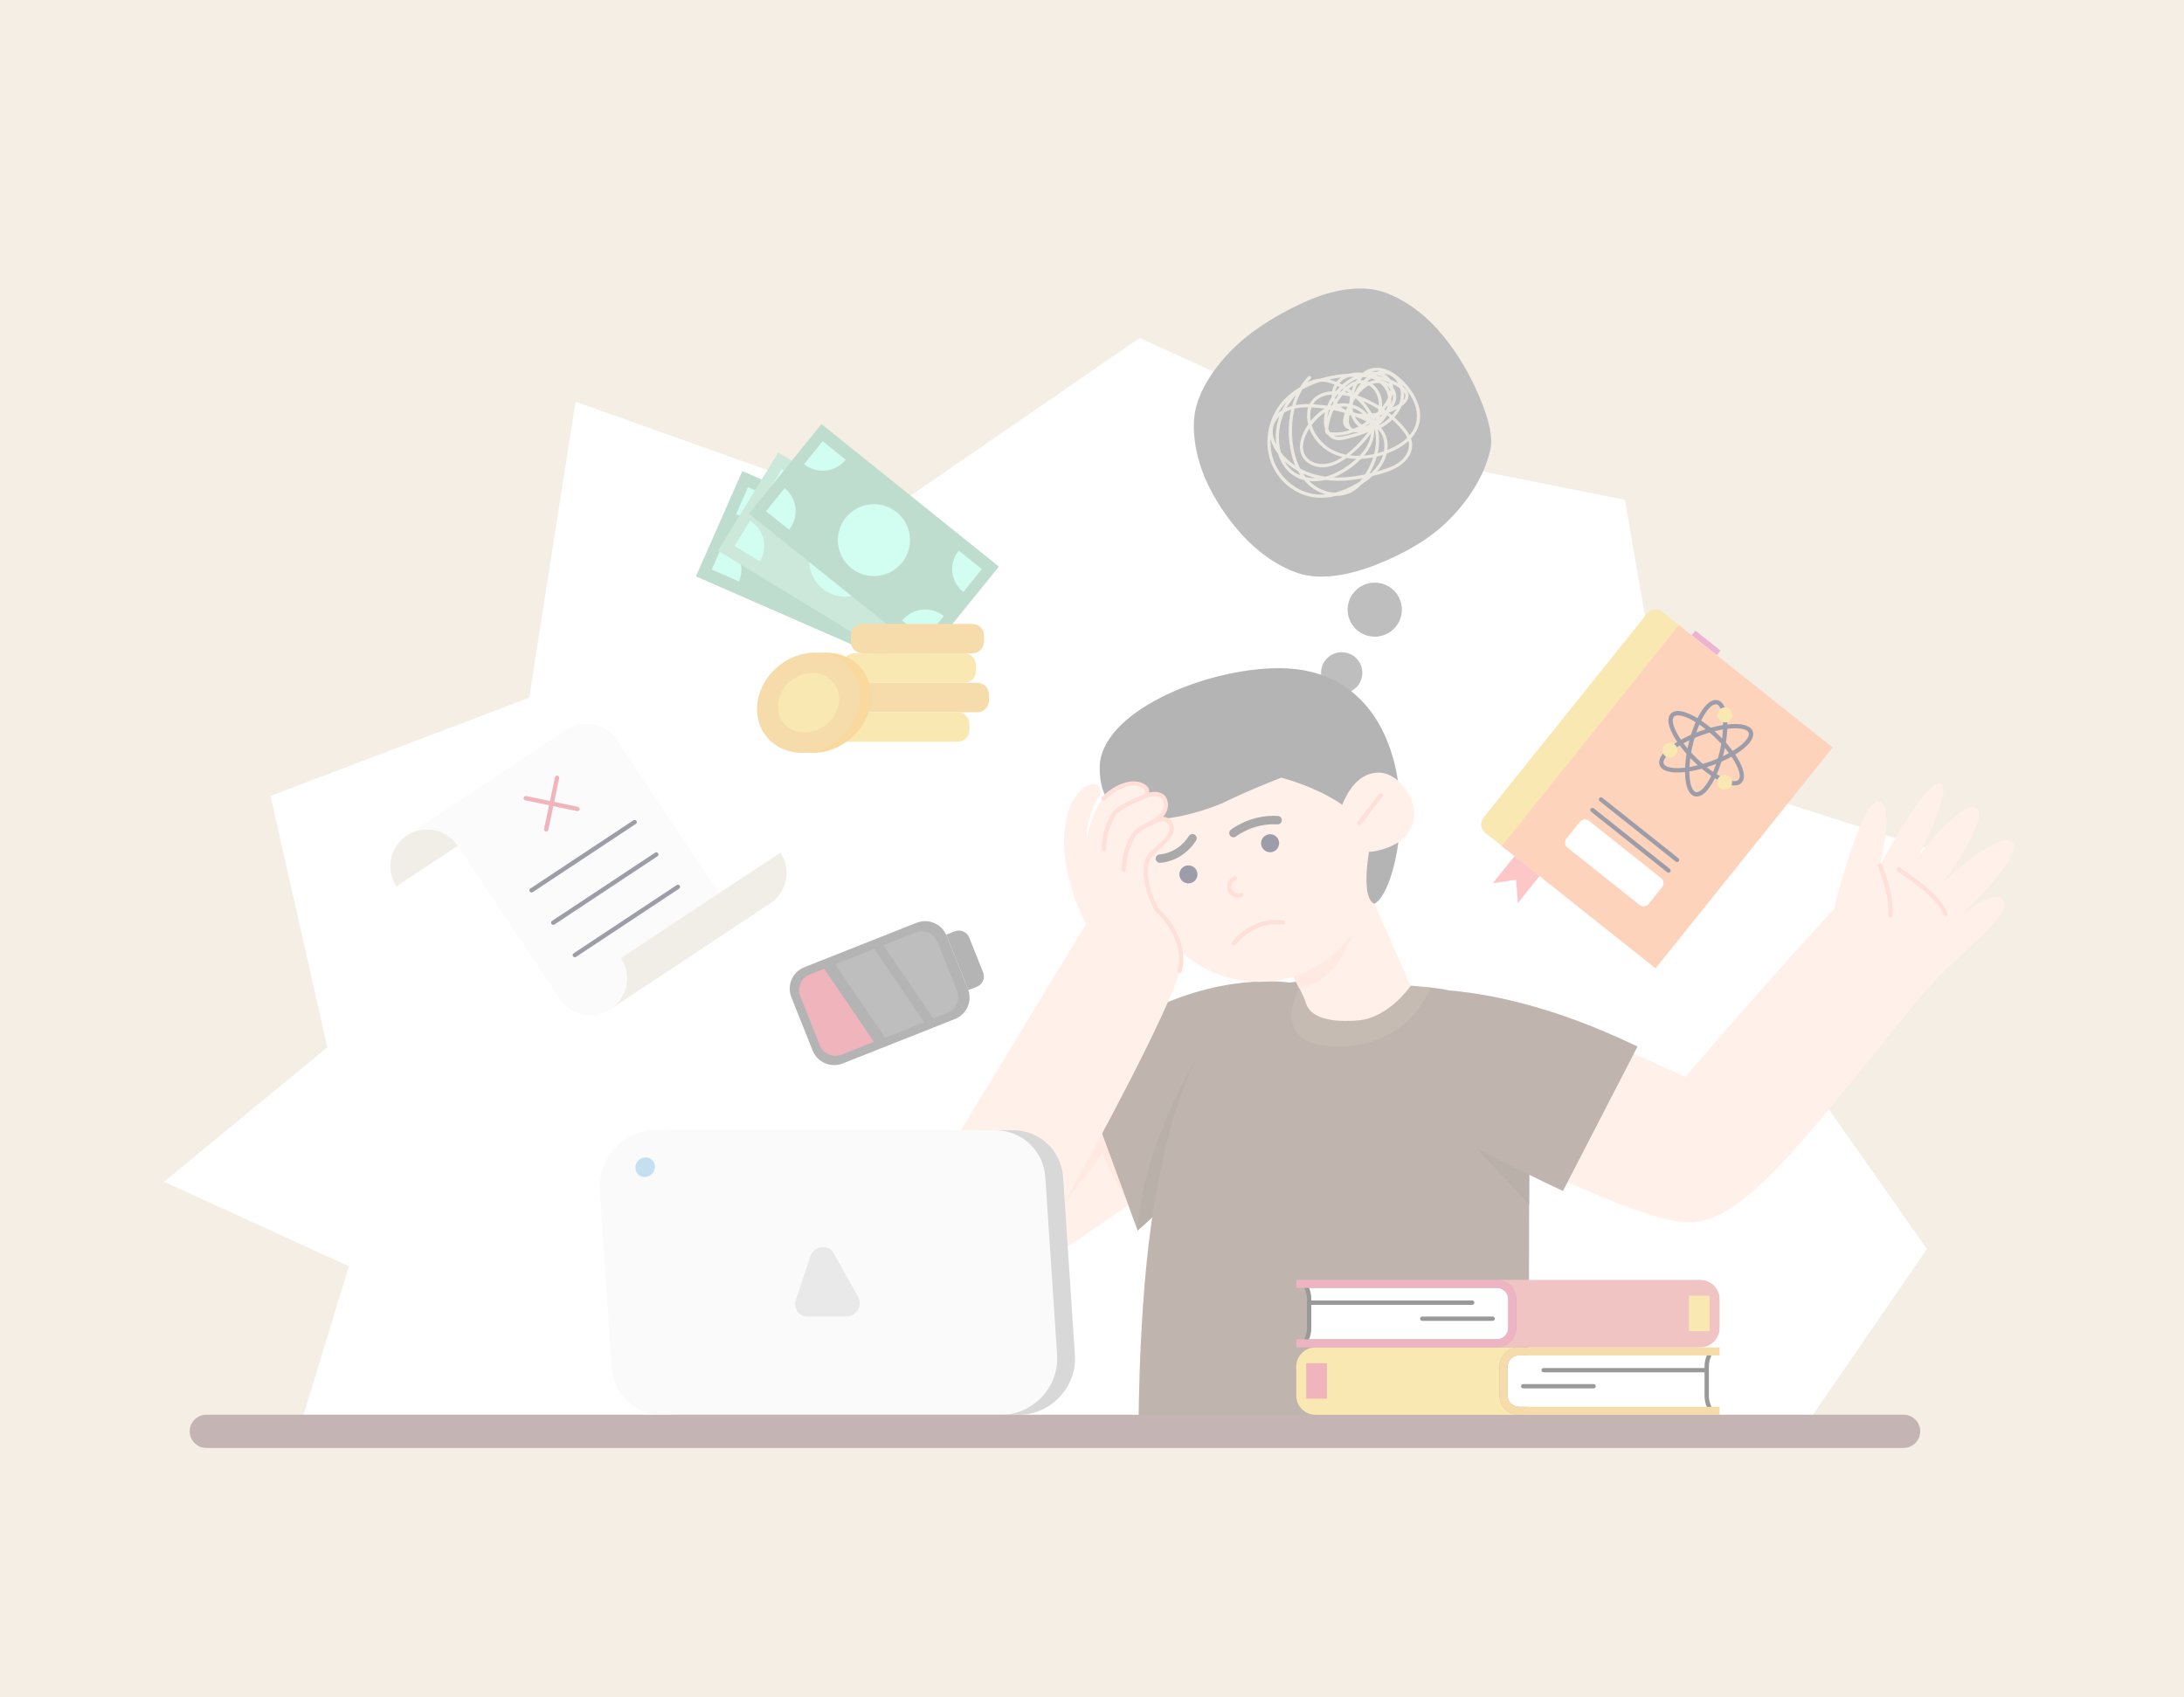
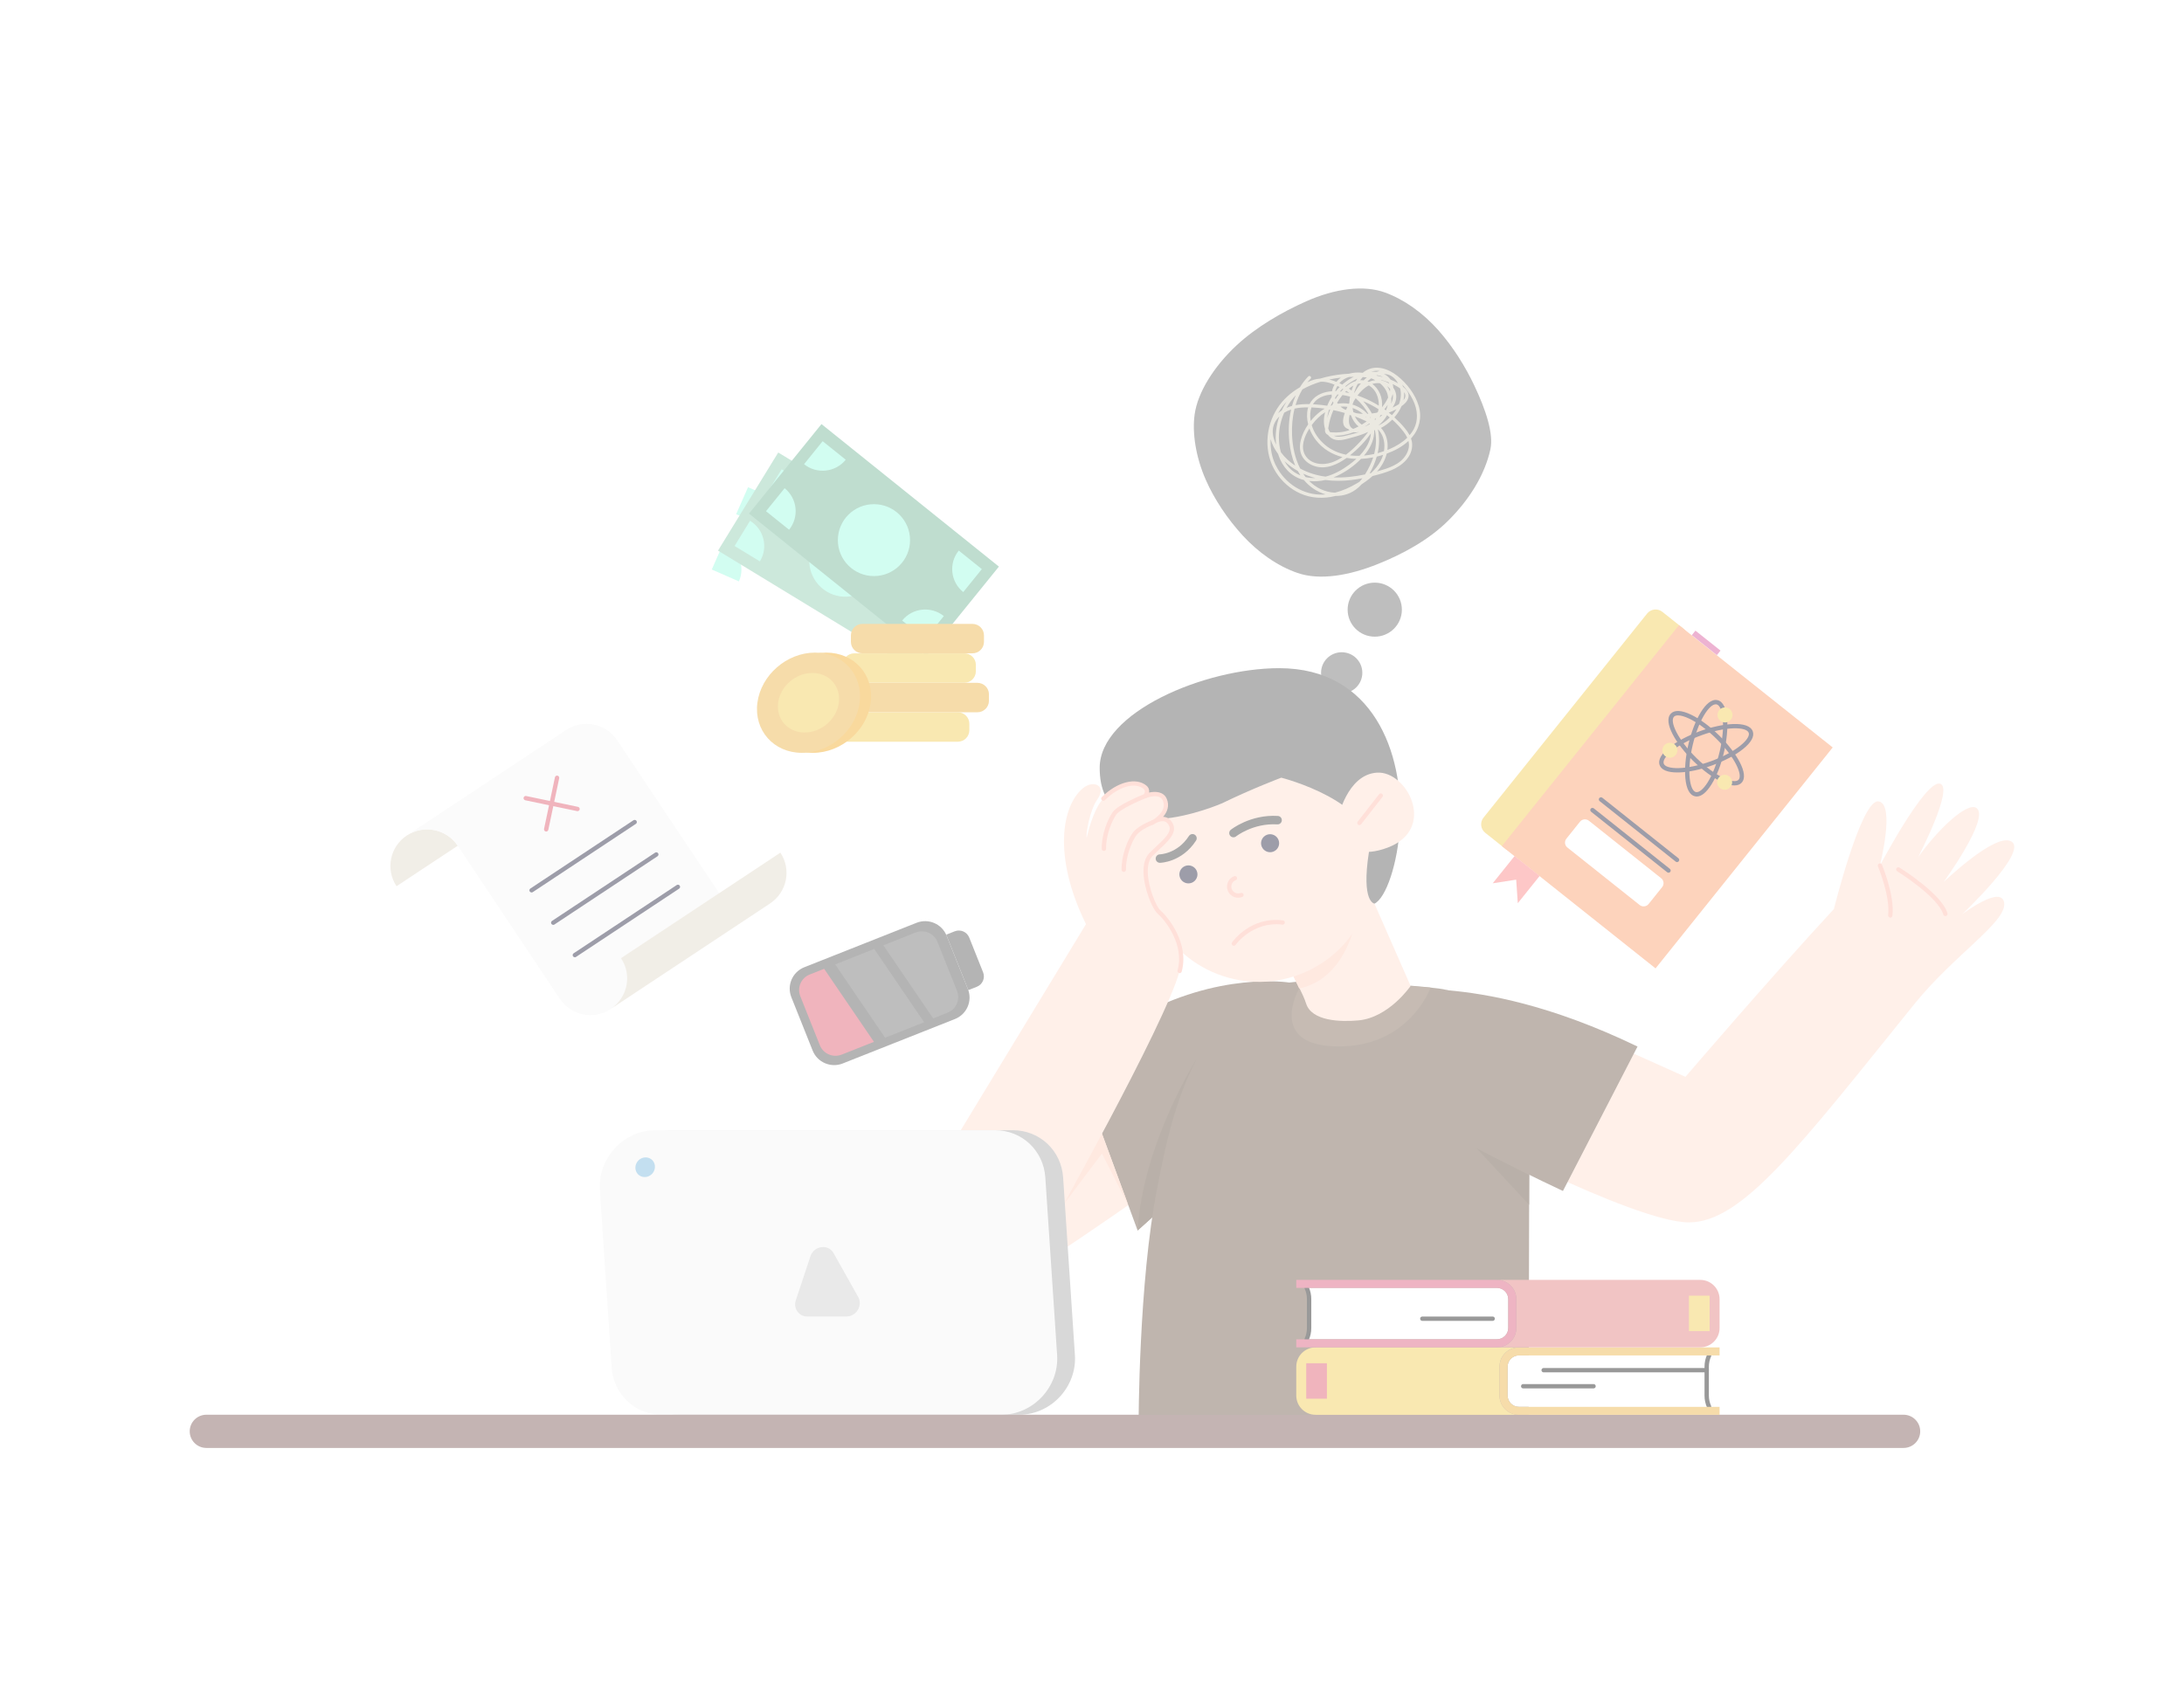
<svg xmlns="http://www.w3.org/2000/svg" width="386" height="300" viewBox="0 0 386 300" fill="none">
  <g clip-path="url(#clip0_2374_5583)">
-     <rect width="386" height="300" fill="#E4D5BC" />
-     <path d="M61.658 223.854L29 208.911L57.849 185.152L47.814 140.707L93.531 123.335L101.718 71.009L156.645 90.59L201.422 59.746L246.169 80.17L287.191 88.366L295.325 135.509L344.381 151.188L316.84 186.992L340.556 220.795L318.718 252.597H52.901L61.658 223.854Z" fill="white" />
    <path d="M297.48 111.085L293.806 108.162C292.979 107.504 291.773 107.639 291.113 108.462L262.196 144.54C261.536 145.364 261.671 146.565 262.498 147.223L266.172 150.146C266.999 150.804 268.204 150.669 268.865 149.845L297.781 113.768C298.442 112.944 298.307 111.743 297.48 111.085Z" fill="#EFC53D" />
    <path d="M323.911 132.133L296.744 110.518L265.436 149.578L292.603 171.193L323.911 132.133Z" fill="#FA9057" />
    <path d="M268.255 159.67L267.97 155.507L263.822 156.151L267.685 151.336L272.117 154.855L268.255 159.67Z" fill="#FB7373" />
    <path d="M299.651 111.486L299.008 112.289L303.439 115.815L304.083 115.012L299.651 111.486Z" fill="#D2428F" />
    <path d="M299.881 140.81C299.773 140.81 299.665 140.795 299.557 140.772C298.634 140.557 298.049 139.461 297.872 137.598C297.711 135.904 297.903 133.749 298.418 131.541C299.388 127.424 301.512 123.307 303.551 123.775C305.59 124.25 305.659 128.881 304.69 133.006C304.174 135.214 303.389 137.23 302.481 138.679C301.604 140.082 300.712 140.81 299.881 140.81ZM303.228 124.511C302.081 124.511 300.196 127.347 299.165 131.717C298.665 133.849 298.472 135.911 298.634 137.529C298.772 138.963 299.18 139.898 299.734 140.028C300.288 140.151 301.066 139.499 301.835 138.273C302.697 136.893 303.443 134.961 303.943 132.829C305.013 128.26 304.505 124.787 303.382 124.518C303.336 124.511 303.282 124.503 303.236 124.503L303.228 124.511Z" fill="#090929" />
    <path d="M296.449 136.556C294.717 136.556 293.64 136.111 293.325 135.26C292.609 133.305 296.464 130.706 300.45 129.257C304.436 127.808 309.069 127.332 309.784 129.287C310.107 130.177 309.507 131.266 308.045 132.431C306.714 133.497 304.798 134.509 302.659 135.291C300.519 136.065 298.396 136.517 296.687 136.556C296.61 136.556 296.526 136.556 296.449 136.556ZM300.72 129.977C296.295 131.58 293.655 133.911 294.048 134.999C294.24 135.528 295.225 135.82 296.672 135.789C298.303 135.751 300.335 135.321 302.397 134.57C304.459 133.819 306.298 132.853 307.568 131.833C308.699 130.928 309.261 130.077 309.069 129.548C308.668 128.459 305.144 128.375 300.72 129.977Z" fill="#090929" />
    <path d="M306.551 138.855C305.912 138.855 305.12 138.632 304.196 138.18C302.657 137.436 300.918 136.148 299.295 134.554C296.271 131.587 293.847 127.631 295.316 126.143C295.978 125.469 297.225 125.545 298.91 126.358C300.449 127.102 302.188 128.39 303.812 129.984C306.836 132.951 309.26 136.907 307.79 138.395C307.49 138.701 307.074 138.847 306.551 138.847V138.855ZM296.563 126.465C296.255 126.465 296.017 126.542 295.87 126.688C295.055 127.508 296.486 130.72 299.841 134.017C301.403 135.55 303.073 136.785 304.543 137.498C305.851 138.126 306.859 138.264 307.259 137.866C308.075 137.045 306.643 133.833 303.288 130.536C301.726 129.003 300.057 127.769 298.587 127.056C297.779 126.665 297.079 126.465 296.571 126.465H296.563Z" fill="#090929" />
    <path d="M293.841 132.329C293.671 133.042 294.118 133.755 294.833 133.924C295.549 134.093 296.264 133.648 296.434 132.935C296.603 132.222 296.157 131.509 295.441 131.34C294.725 131.172 294.01 131.616 293.841 132.329Z" fill="#EFC53D" />
    <path d="M303.583 126.083C303.413 126.796 303.86 127.509 304.575 127.678C305.291 127.847 306.007 127.402 306.176 126.689C306.345 125.976 305.899 125.263 305.183 125.094C304.468 124.926 303.752 125.37 303.583 126.083Z" fill="#EFC53D" />
    <path d="M303.512 137.99C303.343 138.703 303.789 139.416 304.505 139.584C305.221 139.753 305.936 139.308 306.106 138.595C306.275 137.882 305.829 137.169 305.113 137.001C304.397 136.832 303.682 137.277 303.512 137.99Z" fill="#EFC53D" />
    <path d="M293.593 155.253L280.821 145.091C280.336 144.705 279.629 144.784 279.242 145.267L276.846 148.257C276.459 148.74 276.538 149.444 277.023 149.83L289.795 159.992C290.279 160.377 290.986 160.298 291.374 159.815L293.77 156.826C294.157 156.343 294.078 155.638 293.593 155.253Z" fill="white" />
    <path d="M294.894 154.282C294.809 154.282 294.724 154.251 294.655 154.197L281.212 143.502C281.043 143.372 281.02 143.126 281.15 142.965C281.281 142.797 281.527 142.774 281.689 142.904L295.132 153.599C295.302 153.73 295.325 153.975 295.194 154.136C295.117 154.228 295.009 154.282 294.894 154.282Z" fill="#090929" />
    <path d="M296.403 152.404C296.319 152.404 296.234 152.373 296.165 152.32L282.722 141.625C282.552 141.494 282.529 141.249 282.66 141.088C282.791 140.927 283.037 140.896 283.199 141.027L296.642 151.722C296.811 151.852 296.834 152.097 296.704 152.258C296.627 152.35 296.519 152.404 296.403 152.404Z" fill="#090929" />
    <path d="M161.99 163.133L142.154 170.989C140.053 171.821 139.027 174.193 139.862 176.286L143.626 185.719C144.461 187.812 146.841 188.835 148.942 188.003L168.778 180.146C170.879 179.314 171.905 176.942 171.07 174.849L167.306 165.416C166.471 163.323 164.091 162.3 161.99 163.133Z" fill="#444444" />
    <path d="M148.758 186.433C147.227 187.038 145.503 186.295 144.895 184.769L141.448 176.121C140.84 174.595 141.586 172.878 143.118 172.272L145.657 171.268L154.46 184.178L148.774 186.433H148.758Z" fill="#DA445A" />
    <path d="M161.831 164.859C163.355 164.254 165.086 164.997 165.694 166.523L169.141 175.171C169.749 176.697 169.003 178.414 167.471 179.02L164.932 180.024L156.129 167.113L161.816 164.859H161.831Z" fill="#5D5D5D" />
    <path d="M167.232 165.234L168.734 164.64C169.749 164.237 170.899 164.731 171.302 165.743L173.753 171.884C174.156 172.896 173.661 174.041 172.646 174.443L171.144 175.038L167.235 165.241L167.232 165.234Z" fill="#444444" />
    <path d="M163.325 180.715L156.43 183.444L147.611 170.487L154.506 167.758L163.325 180.715Z" fill="#5D5D5D" />
    <path d="M80.904 149.508C78.919 146.533 74.887 145.72 71.901 147.699C68.916 149.677 68.1 153.694 70.085 156.669L80.904 149.508Z" fill="#DDD4C3" />
    <path d="M127.104 157.902C127.104 157.902 110.429 132.908 109.067 130.861C107.082 127.887 103.05 127.074 100.064 129.052L71.9 147.705C74.886 145.727 78.918 146.54 80.904 149.515C84.366 154.713 96.932 173.55 98.941 176.555C100.926 179.53 104.958 180.343 107.944 178.365C112.722 175.206 136.108 159.712 136.108 159.712" fill="#F4F4F4" />
    <path d="M107.945 178.358C110.931 176.38 111.747 172.362 109.761 169.388L137.925 150.734C139.91 153.709 139.095 157.726 136.109 159.705L107.945 178.358Z" fill="#DDD4C3" />
    <path d="M93.955 157.772C93.832 157.772 93.709 157.71 93.632 157.603C93.516 157.427 93.562 157.189 93.739 157.074L111.961 145.006C112.138 144.891 112.377 144.937 112.492 145.114C112.608 145.29 112.561 145.528 112.384 145.643L94.163 157.71C94.093 157.756 94.024 157.772 93.947 157.772H93.955Z" fill="#090929" />
    <path d="M97.779 163.5C97.656 163.5 97.533 163.439 97.456 163.332C97.341 163.155 97.387 162.917 97.564 162.802L115.785 150.735C115.962 150.62 116.201 150.666 116.316 150.842C116.432 151.019 116.386 151.256 116.209 151.371L97.987 163.439C97.918 163.485 97.848 163.5 97.771 163.5H97.779Z" fill="#090929" />
    <path d="M101.597 169.227C101.474 169.227 101.351 169.165 101.274 169.058C101.159 168.882 101.205 168.644 101.382 168.529L119.604 156.462C119.781 156.347 120.019 156.393 120.135 156.569C120.25 156.745 120.204 156.983 120.027 157.098L101.805 169.165C101.736 169.211 101.667 169.227 101.59 169.227H101.597Z" fill="#090929" />
    <path d="M96.532 147.001C96.532 147.001 96.478 147.001 96.455 146.993C96.248 146.947 96.117 146.748 96.155 146.541L98.079 137.417C98.125 137.21 98.325 137.072 98.533 137.118C98.741 137.164 98.871 137.364 98.833 137.571L96.909 146.694C96.871 146.878 96.709 147.001 96.532 147.001Z" fill="#DA445A" />
    <path d="M102.072 143.397C102.072 143.397 102.018 143.397 101.995 143.39L92.838 141.473C92.63 141.427 92.499 141.228 92.538 141.021C92.584 140.814 92.784 140.676 92.992 140.722L102.149 142.638C102.357 142.684 102.488 142.884 102.449 143.091C102.411 143.275 102.249 143.397 102.072 143.397Z" fill="#DA445A" />
-     <path d="M168.088 99.401L131.199 83.275L123 101.894L159.889 118.02L168.088 99.401Z" fill="#5EAA88" />
    <path d="M151.4 103.196C149.984 106.409 146.221 107.873 142.997 106.462C139.773 105.052 138.303 101.303 139.719 98.09C141.135 94.878 144.898 93.413 148.122 94.824C151.346 96.235 152.816 99.984 151.4 103.196Z" fill="#8FFADD" />
    <path d="M130.107 90.913C132.754 92.071 135.848 90.867 137.01 88.23L132.208 86.129L130.1 90.913H130.107Z" fill="#8FFADD" />
    <path d="M163.204 105.381C160.557 104.223 159.348 101.141 160.51 98.504L165.312 100.605L163.204 105.389V105.381Z" fill="#8FFADD" />
    <path d="M127.905 95.906C130.552 97.064 131.761 100.146 130.599 102.783L125.797 100.683L127.905 95.898V95.906Z" fill="#8FFADD" />
    <path d="M161.01 110.374C158.363 109.216 155.269 110.42 154.107 113.057L158.909 115.158L161.018 110.374H161.01Z" fill="#8FFADD" />
    <path d="M171.914 100.927L137.545 79.992L126.9 97.34L161.27 118.274L171.914 100.927Z" fill="#7FC5A6" />
    <path d="M154.845 102.447C153.006 105.437 149.081 106.388 146.08 104.555C143.079 102.723 142.125 98.813 143.964 95.823C145.803 92.833 149.728 91.882 152.729 93.715C155.73 95.547 156.684 99.457 154.845 102.447Z" fill="#8FFADD" />
    <path d="M135.416 87.419C137.886 88.922 141.11 88.148 142.619 85.687L138.148 82.965L135.416 87.419Z" fill="#8FFADD" />
    <path d="M166.251 106.203C163.78 104.701 163.003 101.488 164.511 99.027L168.982 101.749L166.251 106.203Z" fill="#8FD1FA" />
    <path d="M132.562 92.066C135.032 93.569 135.809 96.781 134.301 99.243L129.83 96.521L132.562 92.066Z" fill="#8FFADD" />
    <path d="M163.396 110.848C160.926 109.346 157.702 110.12 156.193 112.581L160.664 115.303L163.396 110.848Z" fill="#8FD1FA" />
    <path d="M176.547 100.164L145.188 74.971L132.378 90.799L163.737 115.991L176.547 100.164Z" fill="#5EAA88" />
    <path d="M154.461 101.84C157.984 101.84 160.84 98.995 160.84 95.485C160.84 91.975 157.984 89.129 154.461 89.129C150.938 89.129 148.082 91.975 148.082 95.485C148.082 98.995 150.938 101.84 154.461 101.84Z" fill="#8FFADD" />
    <path d="M142.109 82.059C144.364 83.869 147.657 83.516 149.474 81.27L145.395 77.996L142.109 82.059Z" fill="#8FFADD" />
    <path d="M170.244 104.669C167.989 102.86 167.635 99.571 169.451 97.332L173.53 100.606L170.244 104.669Z" fill="#8FFADD" />
    <path d="M138.671 86.301C140.925 88.11 141.279 91.399 139.463 93.646L135.385 90.372L138.671 86.308V86.301Z" fill="#8FFADD" />
    <path d="M166.811 108.91C164.557 107.101 161.263 107.453 159.447 109.7L163.526 112.973L166.811 108.91Z" fill="#8FFADD" />
    <path d="M170.435 115.498H150.991C149.866 115.498 148.953 116.407 148.953 117.528V118.673C148.953 119.794 149.866 120.703 150.991 120.703H170.435C171.56 120.703 172.473 119.794 172.473 118.673V117.528C172.473 116.407 171.56 115.498 170.435 115.498Z" fill="#EFC53D" />
    <path d="M172.749 120.713H153.305C152.18 120.713 151.268 121.622 151.268 122.743V123.888C151.268 125.009 152.18 125.918 153.305 125.918H172.749C173.875 125.918 174.787 125.009 174.787 123.888V122.743C174.787 121.622 173.875 120.713 172.749 120.713Z" fill="#E9A82B" />
    <path d="M171.87 110.293H152.427C151.301 110.293 150.389 111.202 150.389 112.323V113.468C150.389 114.589 151.301 115.498 152.427 115.498H171.87C172.996 115.498 173.908 114.589 173.908 113.468V112.323C173.908 111.202 172.996 110.293 171.87 110.293Z" fill="#E9A82B" />
    <path d="M169.284 125.918H149.841C148.715 125.918 147.803 126.827 147.803 127.948V129.093C147.803 130.214 148.715 131.123 149.841 131.123H169.284C170.41 131.123 171.322 130.214 171.322 129.093V127.948C171.322 126.827 170.41 125.918 169.284 125.918Z" fill="#EFC53D" />
    <path d="M153.888 124.229C153.249 129.121 148.692 133.089 143.699 133.089C138.706 133.089 135.186 129.121 135.825 124.229C136.464 119.338 141.022 115.369 146.015 115.369C151.007 115.369 154.527 119.338 153.888 124.229Z" fill="#F0A00A" />
    <path d="M151.925 124.229C151.286 129.121 146.729 133.089 141.736 133.089C136.743 133.089 133.223 129.121 133.862 124.229C134.501 119.338 139.059 115.369 144.052 115.369C149.045 115.369 152.565 119.338 151.925 124.229Z" fill="#E9A82B" />
    <path d="M148.256 124.229C147.876 127.137 145.171 129.49 142.207 129.49C139.243 129.49 137.149 127.137 137.529 124.229C137.909 121.322 140.614 118.969 143.578 118.969C146.542 118.969 148.636 121.322 148.256 124.229Z" fill="#EFC53D" />
    <path d="M263.411 79.448C262.403 84.056 259.556 88.464 255.993 92.006C252.515 95.472 247.952 97.925 243.612 99.673C238.495 101.743 233.293 102.655 229.33 101.291C225.798 100.079 222.389 97.672 219.626 94.659C216.964 91.761 214.625 88.28 213.109 84.822C211.316 80.744 210.692 76.481 211.139 73.269C211.677 69.381 214.509 64.812 218.595 61.009C222.058 57.797 226.567 55.182 230.846 53.273C235.955 51.004 241.034 50.329 244.828 51.725C248.144 52.944 251.445 55.252 254.223 58.387C256.816 61.316 258.979 64.789 260.564 68.139C262.611 72.456 264.011 76.688 263.411 79.425V79.448Z" fill="#5D5D5D" />
    <path d="M242.974 112.553C245.621 112.553 247.768 110.414 247.768 107.776C247.768 105.138 245.621 103 242.974 103C240.326 103 238.18 105.138 238.18 107.776C238.18 110.414 240.326 112.553 242.974 112.553Z" fill="#5D5D5D" />
    <path d="M240.779 118.939C240.779 120.947 239.148 122.573 237.132 122.573C235.116 122.573 233.484 120.947 233.484 118.939C233.484 116.93 235.116 115.305 237.132 115.305C239.148 115.305 240.779 116.93 240.779 118.939Z" fill="#5D5D5D" />
    <path d="M249.519 77.36C250.868 75.815 251.336 73.793 250.755 71.805C250.145 69.696 248.644 67.76 246.951 66.433C245.36 65.18 243.198 64.422 241.336 65.554C241.161 65.657 241.003 65.784 240.845 65.91C240.822 65.91 240.8 65.899 240.777 65.899C239.987 65.801 239.169 65.853 238.412 66.071C238.04 66.088 237.668 66.117 237.301 66.151C235.98 66.284 234.626 66.536 233.311 66.933C232.526 66.984 231.77 67.226 231.065 67.588C231.245 67.369 231.431 67.151 231.635 66.95C231.889 66.686 231.494 66.284 231.234 66.542C230.67 67.117 230.184 67.749 229.772 68.427C229.738 68.455 229.705 68.478 229.671 68.507C228.141 69.415 226.787 70.598 225.788 72.126C223.581 75.505 223.322 80.106 225.545 83.542C226.584 85.151 228.074 86.466 229.812 87.236C231.759 88.104 233.898 88.196 235.952 87.696C235.98 87.69 236.008 87.679 236.042 87.673C237.487 87.696 238.881 87.219 240.021 86.231C240.241 86.041 240.45 85.835 240.653 85.616C241.116 85.317 241.562 84.996 241.985 84.662C242.194 84.502 242.391 84.329 242.589 84.151C243.712 83.87 244.846 83.559 245.913 83.117C247.764 82.347 249.654 80.784 249.587 78.544C249.575 78.182 249.496 77.837 249.378 77.504C249.423 77.458 249.468 77.412 249.513 77.36H249.519ZM249.722 70.707C250.586 72.454 250.744 74.459 249.7 76.16C249.53 76.435 249.338 76.688 249.13 76.929C248.898 76.493 248.605 76.085 248.294 75.706C247.73 75.016 247.098 74.379 246.438 73.781C246.449 73.769 246.46 73.758 246.471 73.747C246.974 73.172 247.408 72.511 247.713 71.799C248.249 71.425 248.729 70.96 248.904 70.334C249.141 69.507 248.588 68.852 247.967 68.358C247.956 68.323 247.95 68.289 247.939 68.254C247.911 68.168 247.877 68.082 247.843 68.001C248.599 68.811 249.248 69.742 249.722 70.702V70.707ZM242.329 83.617C242.239 83.64 242.154 83.663 242.064 83.686C242.611 82.744 243.029 81.727 243.328 80.721C243.706 80.629 244.084 80.532 244.451 80.411C244.344 80.773 244.203 81.123 244.033 81.445C243.599 82.272 243.006 82.985 242.329 83.617ZM239.857 85.421C238.638 86.15 237.323 86.748 235.946 87.099C235.06 87.064 234.18 86.829 233.384 86.455C232.611 86.087 231.951 85.593 231.375 85.025C232.334 85.139 233.299 85.07 234.236 84.852C235.749 85.053 237.289 85.036 238.802 84.864C239.468 84.789 240.128 84.68 240.788 84.553C240.636 84.76 240.472 84.961 240.297 85.151C240.151 85.243 240.004 85.335 239.852 85.427L239.857 85.421ZM224.953 76.027C225.009 75.097 225.455 74.264 226.11 73.62C225.551 75.217 225.342 76.935 225.545 78.601C225.15 77.803 224.896 76.918 224.953 76.022V76.027ZM226.031 77.268C226.036 75.792 226.369 74.315 226.967 72.96C227.351 72.724 227.758 72.534 228.186 72.402C227.758 74.292 227.679 76.28 227.887 78.176C228.04 79.59 228.361 81.003 228.914 82.313C227.949 81.675 227.08 80.888 226.386 79.957C226.138 79.078 226.025 78.159 226.031 77.268ZM233.988 67.496C234.631 67.559 235.263 67.754 235.867 68.007C235.794 68.139 235.709 68.266 235.647 68.409C235.54 68.656 235.467 68.909 235.421 69.168C235.269 69.179 235.117 69.185 234.964 69.202C233.486 69.392 232.109 70.11 231.448 71.437C230.619 71.42 229.795 71.466 228.977 71.615C229.264 70.644 229.665 69.708 230.184 68.84C231.2 68.266 232.301 67.817 233.424 67.478C233.61 67.473 233.796 67.473 233.988 67.49V67.496ZM238.429 66.64C238.706 66.628 238.982 66.617 239.259 66.617C239.157 66.668 239.056 66.714 238.954 66.772C238.339 67.111 237.758 67.525 237.227 67.99C237.064 67.904 236.894 67.817 236.725 67.737C237.188 67.191 237.78 66.841 238.429 66.64ZM243.074 76.447C243.294 77.722 243.193 79.015 242.871 80.256C242.278 80.388 241.674 80.48 241.071 80.537C241.206 80.377 241.341 80.21 241.471 80.043C242.335 78.9 242.933 77.487 242.877 76.062C242.916 76.056 242.95 76.045 242.989 76.033C243.018 76.171 243.051 76.303 243.074 76.441V76.447ZM241.257 83.87C239.434 84.26 237.543 84.479 235.687 84.392C235.901 84.306 236.11 84.22 236.319 84.123C237.848 83.399 239.338 82.37 240.546 81.118C241.268 81.089 241.985 80.997 242.696 80.859C242.538 81.347 242.346 81.83 242.126 82.29C241.872 82.818 241.584 83.353 241.257 83.87ZM229.801 82.841C228.869 81.043 228.44 78.917 228.356 76.912C228.294 75.355 228.423 73.758 228.802 72.236C229.586 72.063 230.41 72.011 231.217 72.017C231.189 72.103 231.155 72.178 231.138 72.27C230.929 73.189 230.98 74.126 231.206 75.022C230.602 75.895 230.133 76.866 229.891 77.866C229.642 78.888 229.688 80.009 230.286 80.899C230.782 81.646 231.556 82.158 232.397 82.416C234.383 83.037 236.386 82.117 238.006 80.951C238.571 81.049 239.141 81.106 239.722 81.118C239.304 81.497 238.87 81.847 238.435 82.169C237.188 83.083 235.783 83.875 234.281 84.26C232.729 84.053 231.223 83.605 229.806 82.835L229.801 82.841ZM235.354 69.748C235.354 69.886 235.359 70.024 235.376 70.162C235.241 70.38 235.111 70.598 234.987 70.828C234.835 71.115 234.699 71.414 234.575 71.724C233.807 71.609 233.04 71.523 232.267 71.477C232.199 71.477 232.126 71.477 232.058 71.471C232.075 71.443 232.092 71.408 232.109 71.379C232.515 70.736 233.164 70.294 233.869 70.047C234.355 69.874 234.851 69.788 235.354 69.748ZM237.289 68.714C237.335 68.737 237.374 68.765 237.414 68.788C237.278 68.926 237.154 69.07 237.024 69.219C236.956 69.214 236.883 69.208 236.815 69.202C236.968 69.035 237.126 68.875 237.284 68.719L237.289 68.714ZM244.592 66.111C245.236 66.117 245.868 66.341 246.426 66.875C246.708 67.145 246.923 67.45 247.098 67.772C246.675 67.513 246.229 67.289 245.766 67.105C245.473 66.674 245.061 66.341 244.592 66.111ZM245.862 71.356C245.907 71.035 245.924 70.713 245.901 70.386C245.997 70.15 246.076 69.909 246.138 69.662C246.274 70.236 246.133 70.822 245.862 71.356ZM239.592 80.578C239.265 80.566 238.932 80.537 238.604 80.492C239.998 79.383 241.257 78.079 242.29 76.613C242.267 76.981 242.199 77.349 242.081 77.722C241.731 78.808 241.065 79.75 240.275 80.578C240.043 80.578 239.818 80.583 239.592 80.578ZM234.197 78.653C233.113 77.745 232.239 76.533 231.832 75.16C231.877 75.097 231.922 75.034 231.968 74.976C232.583 74.16 233.333 73.431 234.191 72.879C233.943 73.85 233.892 74.867 234.186 75.821C234.152 76.148 234.174 76.475 234.434 76.711C234.513 76.786 234.609 76.838 234.705 76.883C234.97 77.228 235.303 77.504 235.726 77.659C236.753 78.044 237.967 77.607 238.971 77.343C239.925 77.096 240.901 76.78 241.821 76.349C241.364 76.975 240.862 77.567 240.36 78.113C239.626 78.906 238.796 79.704 237.888 80.377C236.544 80.101 235.269 79.549 234.197 78.653ZM237.267 80.802C236.669 81.192 236.037 81.52 235.376 81.75C233.757 82.307 231.618 82.094 230.664 80.451C229.817 78.981 230.54 77.142 231.426 75.746C231.702 76.481 232.092 77.182 232.566 77.791C233.813 79.394 235.461 80.348 237.261 80.802H237.267ZM235.602 71.035C235.625 71.092 235.653 71.138 235.681 71.196C235.602 71.345 235.523 71.489 235.45 71.638C235.354 71.672 235.263 71.695 235.167 71.736C235.286 71.466 235.421 71.201 235.568 70.943C235.579 70.977 235.591 71.006 235.602 71.04V71.035ZM237.273 69.834C237.724 69.903 238.175 70.001 238.61 70.116C238.582 70.276 238.548 70.431 238.531 70.592C238.503 70.799 238.492 71.012 238.48 71.224C238.452 71.276 238.429 71.328 238.401 71.379C237.741 71.265 237.086 71.265 236.449 71.374C236.403 71.316 236.364 71.259 236.324 71.201C236.584 70.759 236.872 70.34 237.188 69.938C237.216 69.903 237.244 69.874 237.267 69.84L237.273 69.834ZM237.95 69.099C238.136 69.219 238.305 69.351 238.486 69.484C238.238 69.42 237.984 69.369 237.73 69.323C237.803 69.248 237.876 69.173 237.95 69.099ZM240.788 66.732C240.788 66.732 240.839 66.686 240.862 66.663C241.099 66.68 241.336 66.697 241.573 66.72C241.375 66.881 241.189 67.059 241.009 67.243C240.805 67.214 240.602 67.203 240.393 67.22C240.518 67.048 240.653 66.887 240.794 66.732H240.788ZM245.704 68.783C245.704 68.932 245.687 69.076 245.659 69.225C245.631 69.15 245.602 69.07 245.574 68.995C245.461 68.731 245.315 68.484 245.151 68.254C245.36 68.403 245.546 68.582 245.704 68.783ZM241.251 67.84C241.251 67.84 241.274 67.846 241.279 67.852C241.251 67.869 241.223 67.881 241.195 67.898C241.212 67.881 241.229 67.863 241.251 67.84ZM241.928 68.128C243.193 68.869 243.723 70.299 243.689 71.713C242.719 71.115 241.703 70.598 240.647 70.184C240.416 70.093 240.185 70.006 239.948 69.926C239.948 69.926 239.936 69.915 239.931 69.909C240.472 69.185 241.15 68.53 241.928 68.128ZM241.302 75.384C241.302 75.384 241.279 75.373 241.268 75.373C241.364 75.315 241.46 75.258 241.55 75.194C241.714 75.085 241.872 74.965 242.036 74.85C242.053 74.896 242.069 74.942 242.086 74.987C241.827 75.131 241.567 75.263 241.302 75.384ZM239.468 73.609C240.117 73.856 240.76 74.126 241.387 74.43C241.437 74.453 241.488 74.482 241.539 74.511C241.262 74.706 240.975 74.89 240.681 75.068C240.168 74.718 239.75 74.206 239.468 73.609ZM239.332 70.828C239.411 70.69 239.49 70.558 239.581 70.42C239.603 70.426 239.632 70.437 239.654 70.443C240.106 70.857 240.534 71.299 240.918 71.776C241.262 72.207 241.573 72.666 241.849 73.143C241.787 73.143 241.725 73.155 241.663 73.155C240.958 72.379 240.027 71.816 239.033 71.523C239.095 71.345 239.163 71.167 239.236 70.995C239.27 70.937 239.299 70.88 239.332 70.822V70.828ZM243.373 72.948C243.255 72.971 243.136 73 243.012 73.017C242.831 73.046 242.651 73.069 242.465 73.092C242.036 72.316 241.522 71.592 240.941 70.931C241.872 71.322 242.781 71.793 243.638 72.339C243.616 72.483 243.599 72.621 243.565 72.758C243.503 72.822 243.435 72.891 243.373 72.954V72.948ZM239.056 72.161C239.056 72.161 239.056 72.144 239.056 72.132C239.705 72.345 240.314 72.678 240.834 73.126C240.845 73.138 240.856 73.149 240.873 73.16C240.472 73.149 240.072 73.109 239.682 73.04C239.519 72.977 239.355 72.913 239.191 72.856C239.129 72.626 239.084 72.391 239.062 72.155L239.056 72.161ZM241.404 73.735C241.426 73.764 241.449 73.798 241.471 73.827C241.409 73.798 241.353 73.769 241.291 73.741C241.33 73.741 241.364 73.741 241.404 73.741V73.735ZM242.261 73.959C242.211 73.873 242.149 73.787 242.092 73.706C242.109 73.706 242.132 73.706 242.149 73.706C242.188 73.787 242.233 73.873 242.273 73.953C242.273 73.953 242.261 73.959 242.261 73.965V73.959ZM242.961 74.109C243.04 74.04 243.119 73.965 243.198 73.896C243.147 74.028 243.097 74.16 243.04 74.292C243.018 74.229 242.989 74.172 242.967 74.109H242.961ZM238.616 75.326C238.317 74.758 238.384 74.017 238.525 73.35C238.61 73.379 238.7 73.408 238.785 73.431C239.045 74.2 239.479 74.884 240.111 75.384C239.936 75.476 239.761 75.568 239.581 75.648C239.451 75.706 239.315 75.757 239.18 75.815C238.954 75.74 238.757 75.585 238.616 75.326ZM243.971 73.408C244.096 73.379 244.22 73.356 244.338 73.321C244.18 73.477 244.017 73.62 243.853 73.764C243.898 73.643 243.937 73.528 243.971 73.408ZM243.881 69.564C243.576 68.875 243.108 68.289 242.544 67.875C242.972 67.743 243.424 67.697 243.898 67.754C244.666 68.375 245.23 69.219 245.337 70.276C245.055 70.914 244.649 71.512 244.254 71.989C244.327 71.173 244.225 70.351 243.881 69.558V69.564ZM242.56 67.295C242.34 67.352 242.137 67.433 241.934 67.519C241.849 67.478 241.77 67.444 241.686 67.415C241.895 67.226 242.12 67.042 242.357 66.881C242.6 66.973 242.837 67.082 243.068 67.209C242.899 67.226 242.73 67.254 242.56 67.295ZM237.899 72.454C237.837 72.437 237.78 72.419 237.718 72.402C237.651 72.368 237.583 72.339 237.521 72.305C237.312 72.184 237.114 72.04 236.928 71.885C237.335 71.851 237.741 71.862 238.142 71.92C238.063 72.086 237.978 72.264 237.899 72.46V72.454ZM236.274 72.04C236.234 72.034 236.2 72.023 236.161 72.017C236.183 72.011 236.206 72 236.234 72C236.245 72.017 236.262 72.029 236.279 72.046L236.274 72.04ZM235.083 72.385C235.083 72.385 235.1 72.385 235.105 72.385C234.902 72.868 234.722 73.362 234.581 73.862C234.626 73.396 234.727 72.936 234.874 72.483C234.942 72.448 235.009 72.414 235.083 72.379V72.385ZM234.789 75.516C234.947 74.482 235.246 73.465 235.664 72.506C236.324 72.638 236.979 72.804 237.628 72.994C237.645 73 237.662 73.011 237.679 73.017C237.273 74.149 237.092 75.43 238.283 75.849C238.283 75.849 238.288 75.849 238.294 75.849C238.356 75.93 238.424 75.993 238.497 76.056C237.955 76.228 237.402 76.355 236.844 76.412C236.403 76.458 235.958 76.464 235.512 76.435C235.382 76.424 235.207 76.43 235.06 76.395C234.925 76.194 234.823 75.976 234.75 75.74C234.761 75.66 234.778 75.579 234.789 75.51V75.516ZM239.242 76.401C239.552 76.458 239.885 76.441 240.207 76.378C239.355 76.665 238.48 76.883 237.617 77.079C236.973 77.222 236.296 77.291 235.737 77.021C236.94 77.067 238.119 76.832 239.236 76.401H239.242ZM244.959 72.523C244.959 72.523 244.936 72.529 244.925 72.534C244.846 72.477 244.761 72.419 244.682 72.356C244.891 72.103 245.083 71.839 245.269 71.563C245.202 71.891 245.094 72.207 244.965 72.517L244.959 72.523ZM240.523 67.777C240.083 68.306 239.699 68.875 239.378 69.438C239.361 69.426 239.349 69.415 239.332 69.397C239.49 68.863 239.699 68.34 239.964 67.863C240.145 67.817 240.331 67.783 240.518 67.777H240.523ZM238.875 69.041C238.717 68.926 238.565 68.811 238.401 68.702C238.655 68.501 238.92 68.317 239.203 68.168C239.078 68.449 238.966 68.742 238.875 69.035V69.041ZM245.405 67.57C245.456 67.657 245.495 67.737 245.535 67.829C245.145 67.553 244.694 67.364 244.22 67.266C244.169 67.226 244.112 67.197 244.062 67.157C244.519 67.272 244.965 67.41 245.405 67.576V67.57ZM239.891 66.938C239.795 67.076 239.705 67.22 239.615 67.364C239.536 67.387 239.457 67.41 239.378 67.444C238.836 67.657 238.339 67.978 237.888 68.363C237.848 68.335 237.803 68.312 237.758 68.289C238.407 67.743 239.124 67.283 239.891 66.938ZM236.595 69.754C236.398 70.018 236.206 70.294 236.037 70.575C236.02 70.529 236.003 70.489 235.991 70.443C235.98 70.391 235.975 70.345 235.963 70.294C236.087 70.104 236.223 69.92 236.358 69.748C236.358 69.748 236.364 69.742 236.37 69.736C236.449 69.736 236.522 69.748 236.601 69.754H236.595ZM231.939 72.034C232.673 72.063 233.401 72.144 234.129 72.241C233.836 72.414 233.548 72.597 233.277 72.81C232.696 73.264 232.143 73.81 231.652 74.413C231.64 74.356 231.629 74.298 231.618 74.241C231.516 73.511 231.544 72.724 231.787 72.023C231.838 72.023 231.883 72.023 231.934 72.023L231.939 72.034ZM243.644 75.212C243.644 75.212 243.638 75.206 243.633 75.2C243.943 74.942 244.242 74.666 244.502 74.35C244.745 74.057 244.965 73.741 245.151 73.402C245.315 73.528 245.467 73.666 245.625 73.798C245.563 73.862 245.501 73.925 245.439 73.982C244.908 74.471 244.304 74.913 243.644 75.206V75.212ZM246.02 73.396C245.834 73.241 245.642 73.097 245.45 72.948C245.862 72.793 246.268 72.615 246.658 72.414C246.708 72.385 246.765 72.356 246.816 72.328C246.584 72.707 246.313 73.063 246.02 73.39V73.396ZM246.122 72.052C246.556 71.379 246.861 70.627 246.754 69.811C246.692 69.323 246.511 68.898 246.251 68.541C246.24 68.323 246.201 68.111 246.144 67.898C246.308 67.978 246.471 68.059 246.629 68.145C246.861 68.277 247.166 68.449 247.459 68.662C247.69 69.57 247.606 70.552 247.25 71.448C246.883 71.69 246.483 71.879 246.116 72.052H246.122ZM248.159 69.323C248.379 69.633 248.469 69.983 248.3 70.357C248.238 70.495 248.153 70.615 248.057 70.736C248.159 70.271 248.198 69.8 248.159 69.323ZM244.434 66.657C244.045 66.553 243.65 66.467 243.255 66.387C243.311 66.364 243.368 66.341 243.424 66.324C243.779 66.381 244.118 66.49 244.428 66.657H244.434ZM236.77 68.421C236.539 68.656 236.313 68.898 236.104 69.156C236.065 69.156 236.031 69.156 235.991 69.156C236.07 68.829 236.2 68.518 236.375 68.231C236.511 68.294 236.64 68.358 236.776 68.427L236.77 68.421ZM229.016 69.874C228.751 70.483 228.525 71.109 228.35 71.759C228.023 71.845 227.701 71.966 227.391 72.103C227.837 71.293 228.384 70.541 229.016 69.874ZM229.372 83.255C229.518 83.525 229.671 83.784 229.84 84.036C229.067 83.726 228.356 83.266 227.78 82.617C227.481 82.284 227.233 81.91 227.018 81.52C227.724 82.198 228.519 82.778 229.372 83.255ZM230.325 83.743C230.828 83.973 231.341 84.168 231.86 84.335C232.069 84.398 232.284 84.456 232.492 84.513C231.911 84.525 231.324 84.473 230.754 84.341C230.602 84.145 230.455 83.95 230.32 83.743H230.325ZM243.486 80.106C243.808 78.716 243.83 77.28 243.531 75.895C243.588 75.953 243.655 76.01 243.712 76.073C244.592 77.09 244.824 78.463 244.603 79.762C244.237 79.888 243.864 80.009 243.486 80.112V80.106ZM244.694 76.504C244.524 76.188 244.31 75.912 244.073 75.648C244.818 75.281 245.501 74.746 246.071 74.177C246.804 74.838 247.482 75.562 248.08 76.343C248.328 76.665 248.548 77.01 248.718 77.377C247.843 78.234 246.754 78.883 245.653 79.36C245.506 79.423 245.354 79.48 245.202 79.543C245.202 79.52 245.213 79.503 245.213 79.48C245.326 78.469 245.173 77.412 244.694 76.51V76.504ZM243.83 65.583C243.83 65.583 243.825 65.583 243.819 65.583C243.627 65.623 243.435 65.674 243.249 65.738C242.95 65.703 242.651 65.692 242.352 65.709C242.6 65.629 242.854 65.577 243.119 65.554C243.356 65.537 243.593 65.548 243.83 65.577V65.583ZM236.2 67.507C235.783 67.335 235.359 67.197 234.93 67.094C235.613 66.944 236.302 66.835 236.979 66.755C236.691 66.967 236.432 67.214 236.2 67.507ZM227.396 71.006C227.069 71.5 226.781 72.023 226.533 72.563C226.307 72.707 226.098 72.868 225.901 73.04C226.127 72.632 226.381 72.247 226.657 71.874C226.888 71.569 227.137 71.282 227.402 71.006H227.396ZM225.478 82.267C224.772 80.825 224.49 79.233 224.575 77.648C224.829 78.59 225.314 79.48 225.901 80.267C225.929 80.354 225.946 80.44 225.98 80.526C226.668 82.554 228.102 84.134 230.139 84.772C230.235 84.8 230.337 84.818 230.438 84.846C231.448 86.053 232.769 86.955 234.27 87.397C234.163 87.409 234.05 87.42 233.943 87.426C230.387 87.616 227.063 85.49 225.489 82.267H225.478ZM248.988 79.118C248.83 80.066 248.26 80.911 247.538 81.52C246.776 82.158 245.845 82.56 244.919 82.876C244.406 83.048 243.887 83.209 243.368 83.353C244.175 82.445 244.801 81.388 245.083 80.193C246.477 79.687 247.832 78.975 248.926 77.958C249.022 78.326 249.051 78.716 248.983 79.118H248.988Z" fill="#CDC7B4" />
    <path d="M170.465 205.866C180.423 197.363 192.75 185.702 204.801 181.294C218.652 176.218 226.17 191.889 214.173 202.423C214.173 202.423 202.184 211.493 184.948 222.871C173.467 230.445 154.16 219.796 170.465 205.873V205.866Z" fill="#FFD9C9" />
    <path d="M189.734 186.746C192.889 184.369 198.214 181.318 200.607 179.969C215.359 171.65 227.856 173.697 227.856 173.697C227.509 187.735 229.187 216.041 214.997 204.779C214.997 204.779 209.518 210 201.061 217.528L189.734 186.746Z" fill="#5E4735" />
    <path d="M194.713 200.285L187.934 212.989L194.759 203.927L199.415 213.05L194.713 200.285Z" fill="#FFC8B2" />
    <path d="M211.426 187.312C211.426 187.312 201.976 202.178 201.061 217.535L207.463 211.762L211.426 187.312Z" fill="#513A27" />
    <path d="M241.045 174.019C233.665 173.482 221.976 171.351 215.174 181.057C208.171 191.047 206.24 201.374 204.532 209.999C201.231 226.644 201.238 251.737 201.238 251.737L270.163 252.527L270.324 186.294C270.324 186.294 262.96 175.798 254.249 174.747C245.546 173.705 245.969 174.372 241.052 174.011L241.045 174.019Z" fill="#5E4735" />
    <path d="M260.828 202.846L270.255 212.989L270.27 207.683L260.828 202.846Z" fill="#513A27" />
    <path d="M324.128 160.695C312.947 172.77 297.888 190.366 297.888 190.366L279.758 182.216C270.809 177.984 256.119 198.707 256.119 198.707C256.119 198.707 288.584 216.095 298.519 216.095C307.914 216.095 318.01 202.709 338.325 177.524C345.358 168.799 354.615 163.034 354.223 159.66C353.823 156.287 346.813 161.608 346.813 161.608C346.813 161.608 358.263 150.797 355.6 148.827C352.946 146.857 343.512 155.934 343.512 155.934C343.512 155.934 351.791 144.557 349.321 142.839C347.659 141.682 342.311 146.818 339.002 151.556C339.002 151.556 345.481 139.082 342.834 138.53C340.187 137.978 332.254 153.021 332.254 153.021C332.254 153.021 335.032 142.05 331.992 141.666C328.953 141.275 324.12 160.71 324.12 160.71L324.128 160.695Z" fill="#FFD9C9" />
    <path d="M289.416 185.006L276.234 210.544C276.234 210.544 253.603 199.979 249.348 195.877C245.092 191.775 251.956 174.717 255.881 175.062C262.76 175.667 273.98 177.577 289.416 185.006Z" fill="#5E4735" />
    <path d="M343.827 161.952C343.658 161.952 343.504 161.845 343.458 161.676C342.558 158.54 335.386 154.071 335.309 154.025C335.132 153.91 335.07 153.68 335.186 153.496C335.301 153.319 335.532 153.258 335.717 153.373C336.025 153.565 343.219 158.05 344.197 161.462C344.258 161.669 344.135 161.876 343.935 161.937C343.897 161.945 343.866 161.952 343.827 161.952Z" fill="#FFB2A1" />
    <path d="M334.092 162.213C334.092 162.213 334.061 162.213 334.046 162.213C333.838 162.19 333.684 161.998 333.707 161.791C334.107 158.441 331.929 153.212 331.906 153.159C331.822 152.967 331.914 152.737 332.114 152.66C332.314 152.576 332.537 152.668 332.614 152.867C332.707 153.09 334.892 158.334 334.469 161.883C334.446 162.075 334.276 162.221 334.084 162.221L334.092 162.213Z" fill="#FFB2A1" />
    <path d="M229.609 174.748C229.609 174.748 223.799 184.891 236.466 184.99C249.132 185.09 252.841 174.587 252.841 174.587C252.841 174.587 240.736 173.72 235.55 173.567C230.363 173.414 229.609 174.748 229.609 174.748Z" fill="#705540" />
    <path d="M202.577 140.622C192.381 145.928 203.885 163.538 205.632 162.802C207.379 162.066 209.787 136.873 202.577 140.622Z" fill="#3449F3" />
    <path d="M230.804 177.309C230.427 175.998 228.488 172.372 228.488 172.372L241.539 156.594L249.311 174.296C249.311 174.296 245.494 179.901 240.062 180.391C237.076 180.66 231.751 180.591 230.812 177.309H230.804Z" fill="#FFD9C9" />
    <path d="M239.89 161.193C239.89 161.193 238.667 172.847 229.61 174.748L228.494 172.364L239.89 161.186V161.193Z" fill="#FFC8B2" />
    <path d="M203.616 160.626C207.61 171.022 219.306 176.22 229.741 172.241C240.175 168.262 245.392 156.609 241.399 146.213C237.405 135.816 225.708 130.618 215.274 134.597C204.84 138.576 199.622 150.23 203.616 160.626Z" fill="#FFD9C9" />
    <path d="M242.938 159.744C244.923 158.763 247.07 152.783 247.44 145.706C248.086 133.125 242.738 118.121 226.078 118.121C212.904 118.121 194.383 125.918 194.359 135.716C194.321 151.502 216.013 141.996 216.013 141.996C221.261 139.435 226.455 137.48 226.455 137.48C226.455 137.48 243.323 141.758 241.938 150.674C240.553 159.591 242.938 159.744 242.938 159.744Z" fill="#444444" />
    <path d="M236.459 144.724C236.459 144.724 238.029 136.919 243.369 136.59C248.709 136.26 254.004 146.503 245.308 149.823C240.645 151.601 238.837 149.784 238.837 149.784" fill="#FFD9C9" />
    <path d="M240.268 145.866C240.183 145.866 240.098 145.843 240.029 145.782C239.86 145.652 239.829 145.414 239.96 145.245L243.738 140.408C243.869 140.239 244.108 140.208 244.277 140.339C244.446 140.469 244.477 140.707 244.346 140.875L240.568 145.713C240.491 145.813 240.375 145.859 240.268 145.859V145.866Z" fill="#FFB2A1" />
    <path d="M222.985 149.633C223.3 150.453 224.223 150.867 225.047 150.553C225.87 150.238 226.286 149.318 225.97 148.498C225.655 147.678 224.731 147.264 223.908 147.578C223.085 147.892 222.669 148.812 222.985 149.633Z" fill="#090929" />
    <path d="M218.837 158.704C218.036 158.704 217.29 158.221 216.99 157.439C216.797 156.948 216.813 156.411 217.028 155.928C217.244 155.445 217.636 155.077 218.129 154.893C218.329 154.816 218.544 154.916 218.621 155.108C218.698 155.299 218.598 155.522 218.406 155.598C218.098 155.713 217.859 155.943 217.729 156.235C217.598 156.534 217.59 156.864 217.705 157.163C217.944 157.791 218.652 158.098 219.283 157.86C219.483 157.784 219.698 157.883 219.775 158.075C219.852 158.267 219.752 158.489 219.56 158.566C219.329 158.658 219.091 158.696 218.852 158.696L218.837 158.704Z" fill="#FFB2A1" />
    <path d="M208.549 155.144C208.864 155.965 209.788 156.379 210.611 156.064C211.435 155.75 211.85 154.83 211.535 154.01C211.219 153.189 210.296 152.775 209.472 153.09C208.649 153.404 208.233 154.324 208.549 155.144Z" fill="#090929" />
    <path d="M218.061 167.198C217.984 167.198 217.907 167.175 217.845 167.129C217.676 167.006 217.63 166.776 217.753 166.6C217.884 166.408 221.031 162 226.749 162.705C226.956 162.728 227.103 162.92 227.08 163.127C227.056 163.334 226.872 163.487 226.656 163.457C221.416 162.813 218.407 166.991 218.376 167.037C218.3 167.144 218.184 167.198 218.069 167.198H218.061Z" fill="#FFB2A1" />
    <path d="M218 147.271C218 147.271 221.194 144.713 225.802 144.99" stroke="#282828" stroke-width="1.496" stroke-linecap="round" stroke-linejoin="round" />
    <path d="M205.002 151.781C205.002 151.781 208.477 151.732 210.759 148.192" stroke="#282828" stroke-width="1.496" stroke-linecap="round" stroke-linejoin="round" />
    <path d="M191.934 163.363C186.048 151.441 187.664 142.402 191.419 139.328C193.281 137.802 195.643 138.883 193.958 141.298C192.511 143.368 191.873 147.754 192.065 148.053C192.627 145.722 193.604 142.594 195.012 141.183C197.405 138.783 200.637 137.679 202.4 139.197C203.1 139.795 202.461 140.708 202.461 140.708C202.461 140.708 205.139 139.627 205.878 141.39C206.87 143.775 203.692 145.415 203.692 145.415C203.692 145.415 206.101 143.706 207.009 145.929C207.655 147.508 205.385 149.095 203.446 151.035C201.053 153.435 203.738 160.25 204.831 161.201C205.932 162.152 209.856 166.637 208.494 171.643C205.901 181.173 185.209 217.882 185.209 217.882C175.598 228.968 156.691 224.038 167.372 203.806L191.942 163.363H191.934Z" fill="#FFD9C9" />
    <path d="M195.106 150.437C194.898 150.437 194.728 150.268 194.721 150.061C194.667 147.669 195.69 144.909 196.683 143.537C197.614 142.241 201.839 140.539 202.316 140.347C202.516 140.271 202.739 140.363 202.816 140.562C202.893 140.761 202.801 140.984 202.6 141.06C201.362 141.551 197.983 143.038 197.306 143.981C196.521 145.078 195.436 147.677 195.49 150.046C195.49 150.26 195.329 150.429 195.113 150.437H195.106Z" fill="#FFB2A1" />
    <path d="M198.613 154.14C198.406 154.14 198.236 153.971 198.229 153.764C198.175 151.372 199.198 148.612 200.191 147.24C201.145 145.914 203.461 145.086 203.561 145.055C203.761 144.986 203.984 145.086 204.054 145.285C204.123 145.484 204.023 145.707 203.823 145.776C203.8 145.783 201.637 146.558 200.822 147.692C200.037 148.781 198.952 151.388 199.006 153.749C199.006 153.964 198.844 154.132 198.629 154.14H198.621H198.613Z" fill="#FFB2A1" />
    <path d="M208.493 172.033C208.493 172.033 208.424 172.033 208.393 172.018C208.185 171.964 208.07 171.75 208.124 171.55C209.378 166.943 205.9 162.642 204.584 161.499C203.676 160.71 202.206 157.183 202.106 154.323C202.053 152.736 202.407 151.54 203.176 150.766C203.561 150.382 203.961 150.007 204.346 149.646C205.808 148.282 207.07 147.093 206.654 146.074C206.462 145.598 206.192 145.322 205.831 145.215C205.346 145.077 204.753 145.276 204.338 145.476C204.176 145.583 204.015 145.675 203.869 145.752C203.692 145.844 203.468 145.782 203.361 145.614C203.253 145.445 203.299 145.215 203.468 145.1C203.484 145.085 203.653 144.97 203.907 144.839C204.661 144.349 206.177 143.114 205.523 141.535C204.946 140.14 202.63 141.052 202.607 141.06C202.453 141.121 202.268 141.075 202.16 140.945C202.053 140.814 202.045 140.623 202.145 140.485C202.191 140.423 202.56 139.841 202.145 139.488C200.644 138.192 197.689 139.043 195.281 141.458C195.135 141.612 194.888 141.612 194.735 141.458C194.581 141.313 194.581 141.067 194.735 140.914C197.428 138.208 200.829 137.349 202.645 138.905C203.061 139.266 203.145 139.71 203.091 140.109C204.199 139.864 205.677 139.917 206.223 141.244C206.739 142.478 206.277 143.574 205.569 144.402C205.723 144.402 205.885 144.433 206.039 144.479C206.631 144.648 207.077 145.092 207.362 145.782C207.978 147.293 206.469 148.703 204.861 150.206C204.484 150.559 204.092 150.927 203.707 151.31C203.099 151.923 202.814 152.928 202.861 154.3C202.961 157.053 204.392 160.326 205.077 160.924C206.485 162.151 210.209 166.774 208.855 171.757C208.809 171.926 208.655 172.041 208.486 172.041L208.493 172.033Z" fill="#FFB2A1" />
    <path d="M120.137 250.097H180.153C185.756 250.097 190.355 245.16 189.979 239.55L187.896 208.151C187.577 203.391 183.757 199.801 179.008 199.801H118.992C113.389 199.801 108.791 204.738 109.166 210.348L111.249 241.747C111.569 246.506 115.388 250.097 120.137 250.097Z" fill="#9D9D9D" />
    <path d="M116.992 250.097H177.009C182.611 250.097 187.21 245.16 186.835 239.55L184.751 208.151C184.432 203.391 180.612 199.801 175.864 199.801H115.847C110.245 199.801 105.646 204.738 106.021 210.348L108.105 241.747C108.424 246.506 112.244 250.097 116.992 250.097Z" fill="#F2F2F2" />
    <path d="M151.677 229.282L147.323 221.53C146.384 219.856 143.86 220.212 143.231 222.101L140.66 229.852C140.181 231.292 141.185 232.732 142.668 232.732H149.594C151.349 232.732 152.522 230.787 151.677 229.282Z" fill="#C7C7C7" />
    <path d="M112.299 206.345C112.252 207.308 112.984 208.084 113.941 208.084C114.899 208.084 115.706 207.308 115.753 206.345C115.8 205.382 115.068 204.605 114.11 204.605C113.153 204.605 112.346 205.382 112.299 206.345Z" fill="#69B0DA" />
    <path d="M336.43 250.098H36.478C34.855 250.098 33.531 251.409 33.531 253.034C33.531 254.652 34.847 255.97 36.478 255.97H336.43C338.054 255.97 339.378 254.659 339.378 253.034C339.378 251.416 338.062 250.098 336.43 250.098Z" fill="#6B4340" />
    <path d="M232.526 238.191H268.446C266.553 238.191 265.022 239.717 265.022 241.603V246.702C265.022 248.588 266.553 250.113 268.446 250.113H232.526C230.633 250.113 229.102 248.588 229.102 246.702V241.603C229.102 239.717 230.633 238.191 232.526 238.191Z" fill="#EFC53D" />
    <path d="M302.074 248.695C301.796 248.089 301.643 247.414 301.643 246.701V241.603C301.643 240.89 301.796 240.223 302.074 239.609H268.462C267.361 239.609 266.461 240.499 266.461 241.603V246.701C266.461 247.798 267.354 248.695 268.462 248.695H302.074Z" fill="white" />
    <path d="M301.642 242.607H272.824C272.609 242.607 272.439 242.438 272.439 242.223C272.439 242.009 272.609 241.84 272.824 241.84H301.642C301.858 241.84 302.027 242.009 302.027 242.223C302.027 242.438 301.858 242.607 301.642 242.607Z" fill="black" />
    <path d="M281.644 245.444H269.209C268.994 245.444 268.824 245.276 268.824 245.061C268.824 244.846 268.994 244.678 269.209 244.678H281.644C281.86 244.678 282.029 244.846 282.029 245.061C282.029 245.276 281.86 245.444 281.644 245.444Z" fill="black" />
    <path d="M230.864 247.262H234.52V240.998H230.864V247.262Z" fill="#DA445A" />
    <path d="M302.073 249.079C301.927 249.079 301.789 248.994 301.72 248.856C301.412 248.182 301.258 247.453 301.258 246.71V241.611C301.258 240.868 301.412 240.139 301.72 239.465C301.804 239.273 302.035 239.189 302.227 239.273C302.42 239.357 302.504 239.587 302.42 239.779C302.158 240.354 302.027 240.975 302.027 241.611V246.71C302.027 247.346 302.158 247.967 302.42 248.542C302.504 248.734 302.42 248.964 302.227 249.048C302.174 249.071 302.12 249.079 302.066 249.079H302.073Z" fill="black" />
    <path d="M303.92 239.618H268.446C267.345 239.618 266.445 240.507 266.445 241.611V246.709C266.445 247.806 267.338 248.703 268.446 248.703H303.92V250.121H268.446C266.553 250.121 265.021 248.595 265.021 246.709V241.611C265.021 239.725 266.553 238.199 268.446 238.199H303.92V239.618Z" fill="#E9A82B" />
    <path d="M300.495 226.262H264.574C266.467 226.262 267.998 227.787 267.998 229.673V234.772C267.998 236.658 266.467 238.184 264.574 238.184H300.495C302.388 238.184 303.919 236.658 303.919 234.772V229.673C303.919 227.787 302.388 226.262 300.495 226.262Z" fill="#DD6C6C" />
    <path d="M230.949 236.757C231.226 236.151 231.38 235.477 231.38 234.764V229.665C231.38 228.952 231.226 228.285 230.949 227.672H264.561C265.661 227.672 266.562 228.561 266.562 229.665V234.764C266.562 235.86 265.669 236.757 264.561 236.757H230.949Z" fill="white" />
-     <path d="M260.197 230.669H231.379C231.163 230.669 230.994 230.5 230.994 230.286C230.994 230.071 231.163 229.902 231.379 229.902H260.197C260.412 229.902 260.582 230.071 260.582 230.286C260.582 230.5 260.412 230.669 260.197 230.669Z" fill="black" />
    <path d="M263.814 233.507H251.379C251.163 233.507 250.994 233.338 250.994 233.124C250.994 232.909 251.163 232.74 251.379 232.74H263.814C264.03 232.74 264.199 232.909 264.199 233.124C264.199 233.338 264.03 233.507 263.814 233.507Z" fill="black" />
    <path d="M302.159 229.053H298.504V235.317H302.159V229.053Z" fill="#EFC53D" />
    <path d="M230.949 237.14C230.895 237.14 230.842 237.133 230.788 237.102C230.595 237.018 230.511 236.788 230.595 236.596C230.857 236.021 230.988 235.4 230.988 234.764V229.665C230.988 229.029 230.857 228.408 230.595 227.833C230.511 227.641 230.595 227.411 230.788 227.327C230.98 227.235 231.211 227.327 231.296 227.519C231.603 228.193 231.757 228.922 231.757 229.665V234.764C231.757 235.515 231.603 236.236 231.296 236.91C231.234 237.048 231.088 237.133 230.942 237.133L230.949 237.14Z" fill="black" />
    <path d="M229.102 227.68H264.576C265.676 227.68 266.576 228.569 266.576 229.673V234.772C266.576 235.868 265.684 236.765 264.576 236.765H229.102V238.184H264.576C266.469 238.184 268 236.658 268 234.772V229.673C268 227.787 266.469 226.262 264.576 226.262H229.102V227.68Z" fill="#D44368" />
    <g style="mix-blend-mode:color-burn" filter="url(#filter0_n_2374_5583)">
      <path d="M387 0H0V300H387V0Z" fill="white" fill-opacity="0.6" />
    </g>
  </g>
  <defs>
    <filter id="filter0_n_2374_5583" x="0" y="0" width="387" height="300" filterUnits="userSpaceOnUse" color-interpolation-filters="sRGB">
      <feFlood flood-opacity="0" result="BackgroundImageFix" />
      <feBlend mode="normal" in="SourceGraphic" in2="BackgroundImageFix" result="shape" />
      <feTurbulence type="fractalNoise" baseFrequency="0.5 0.5" stitchTiles="stitch" numOctaves="3" result="noise" seed="8234" />
      <feColorMatrix in="noise" type="luminanceToAlpha" result="alphaNoise" />
      <feComponentTransfer in="alphaNoise" result="coloredNoise1">
        <feFuncA type="discrete" tableValues="1 1 1 1 1 1 1 1 1 1 1 1 1 1 1 1 1 1 1 1 1 1 1 1 1 1 1 1 1 1 1 1 1 1 1 1 1 1 1 1 1 1 1 1 1 1 1 1 1 1 1 0 0 0 0 0 0 0 0 0 0 0 0 0 0 0 0 0 0 0 0 0 0 0 0 0 0 0 0 0 0 0 0 0 0 0 0 0 0 0 0 0 0 0 0 0 0 0 0 0 " />
      </feComponentTransfer>
      <feComposite operator="in" in2="shape" in="coloredNoise1" result="noise1Clipped" />
      <feFlood flood-color="rgba(0, 0, 0, 0.2)" result="color1Flood" />
      <feComposite operator="in" in2="noise1Clipped" in="color1Flood" result="color1" />
      <feMerge result="effect1_noise_2374_5583">
        <feMergeNode in="shape" />
        <feMergeNode in="color1" />
      </feMerge>
    </filter>
    <clipPath id="clip0_2374_5583">
      <rect width="386" height="300" fill="white" />
    </clipPath>
  </defs>
</svg>